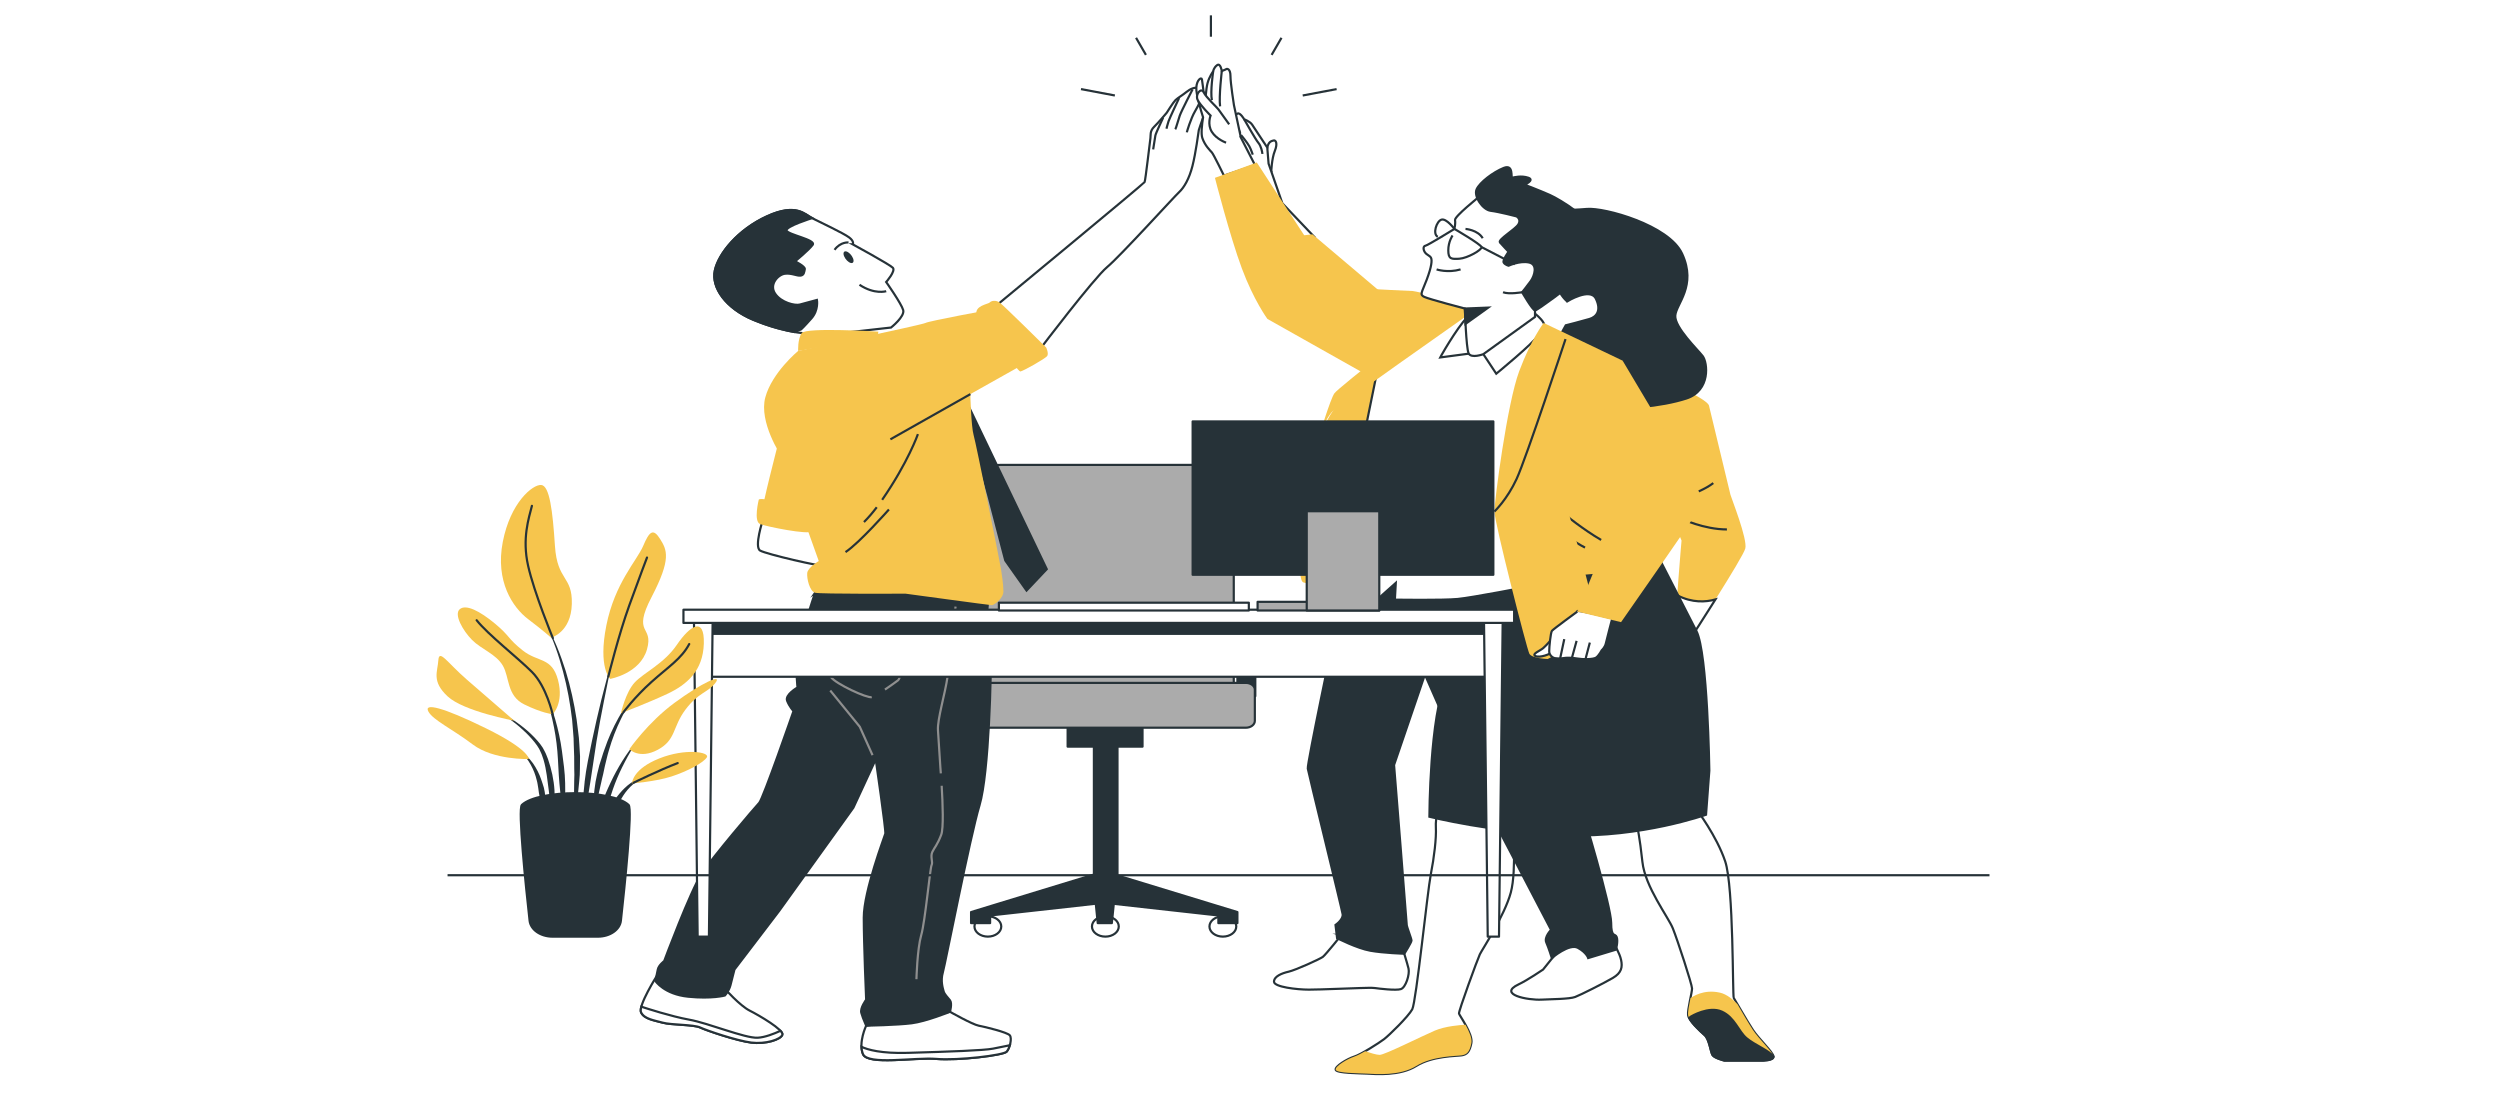
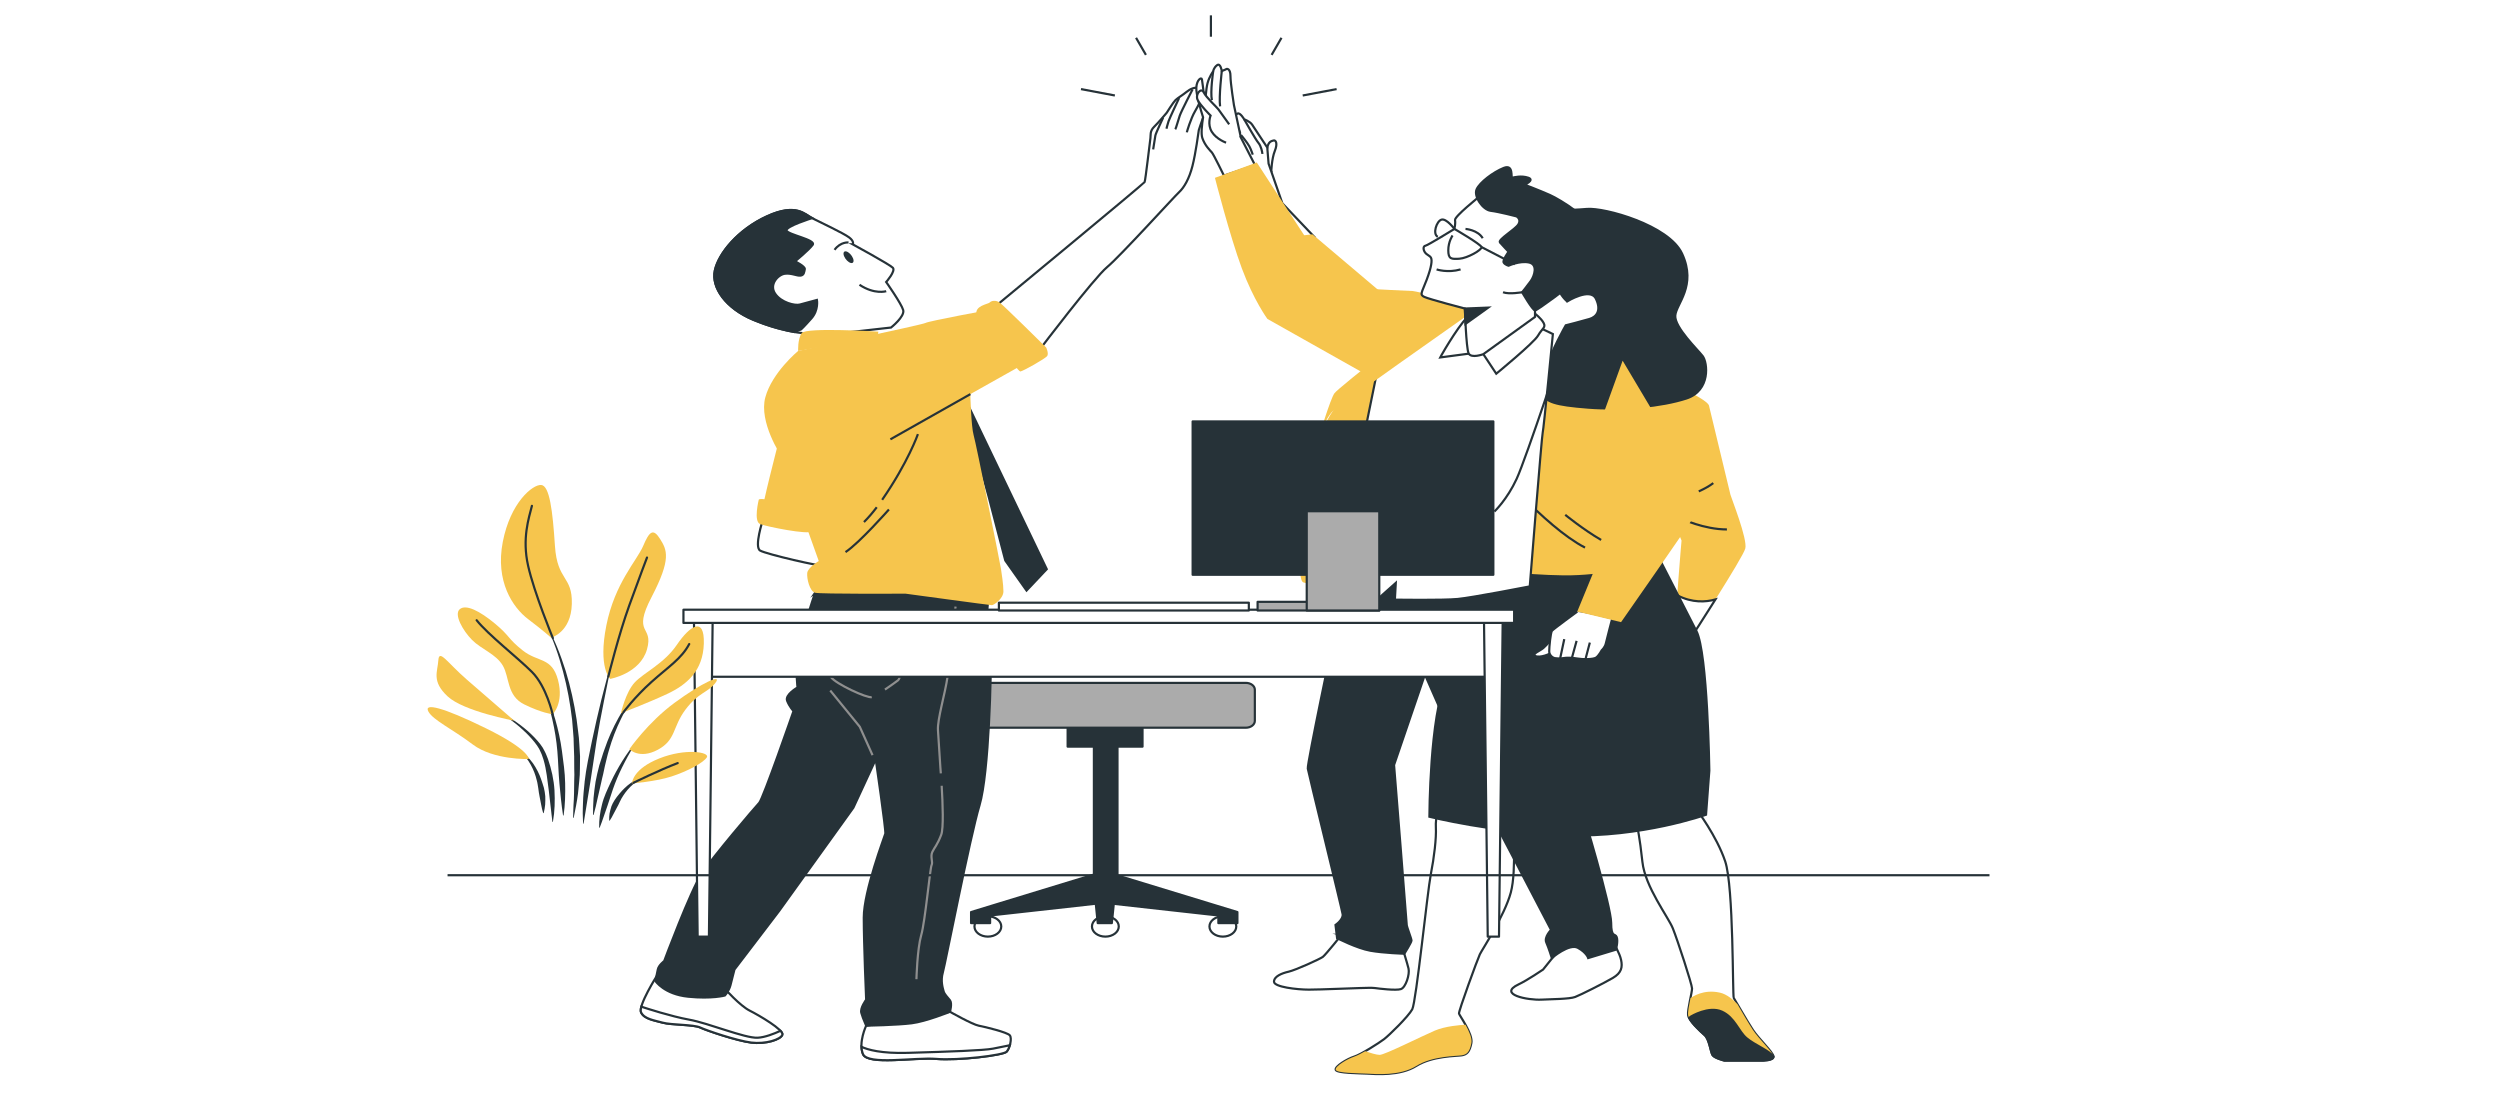
<svg xmlns="http://www.w3.org/2000/svg" width="1140" height="500" viewBox="0 0 1140 500" fill="none">
  <rect x="0" y="0" width="1140" height="500" fill="#808080" stroke="none" />
  <g clip-path="url(#clip0_87_2)">
    <rect width="1140" height="500" fill="white" />
    <path d="M446.381 292.73H438.217V317.443H446.381V292.73Z" fill="#263238" stroke="#263238" stroke-linecap="round" stroke-linejoin="round" />
-     <path d="M572.418 292.73H564.254V317.443H572.418V292.73Z" fill="#263238" stroke="#263238" stroke-linecap="round" stroke-linejoin="round" />
-     <path d="M456.082 212.005H551.736C557.731 212.005 562.597 215.687 562.597 220.223V328.077H445.221V220.223C445.221 215.687 450.087 212.005 456.082 212.005Z" fill="#ABABAB" stroke="#263238" stroke-linecap="round" stroke-linejoin="round" />
    <path d="M450.463 427.098C453.841 427.098 456.579 425.027 456.579 422.471C456.579 419.915 453.841 417.843 450.463 417.843C447.086 417.843 444.348 419.915 444.348 422.471C444.348 425.027 447.086 427.098 450.463 427.098Z" fill="white" stroke="#263238" stroke-linecap="round" stroke-linejoin="round" />
    <path d="M510.16 422.471C510.16 419.917 507.419 417.843 504.045 417.843C500.67 417.843 497.929 419.917 497.929 422.471C497.929 425.024 500.67 427.098 504.045 427.098C507.419 427.098 510.16 425.024 510.16 422.471Z" fill="white" stroke="#263238" stroke-linecap="round" stroke-linejoin="round" />
    <path d="M563.742 422.471C563.742 419.917 561 417.843 557.626 417.843C554.251 417.843 551.51 419.917 551.51 422.471C551.51 425.024 554.251 427.098 557.626 427.098C561 427.098 563.742 425.024 563.742 422.471Z" fill="white" stroke="#263238" stroke-linecap="round" stroke-linejoin="round" />
    <path d="M509.573 399.205V322.856H498.818V398.715L498.426 398.92L442.811 415.904V420.931H451.488V417.454L499.676 412.085L500.565 420.931H506.997L507.886 412.142L555.577 417.454V420.931H564.254V415.904L509.573 399.205Z" fill="#263238" stroke="#263238" stroke-linecap="round" stroke-linejoin="round" />
    <path d="M520.991 331.304H486.842V340.457H520.991V331.304Z" fill="#263238" stroke="#263238" stroke-linecap="round" stroke-linejoin="round" />
    <path d="M568.08 311.39H439.753C437.474 311.39 435.626 312.788 435.626 314.513V328.716C435.626 330.441 437.474 331.839 439.753 331.839H568.08C570.359 331.839 572.207 330.441 572.207 328.716V314.513C572.207 312.788 570.359 311.39 568.08 311.39Z" fill="#ABABAB" stroke="#263238" stroke-linecap="round" stroke-linejoin="round" />
    <path d="M441.937 278.437H431.935C430.047 278.437 428.516 279.595 428.516 281.024V294.771C428.516 296.2 430.047 297.358 431.935 297.358H441.937C443.826 297.358 445.357 296.2 445.357 294.771V281.024C445.357 279.595 443.826 278.437 441.937 278.437Z" fill="#ABABAB" stroke="#263238" stroke-linecap="round" stroke-linejoin="round" />
    <path d="M575.371 278.437H565.368C563.48 278.437 561.949 279.595 561.949 281.024V294.771C561.949 296.2 563.48 297.358 565.368 297.358H575.371C577.259 297.358 578.79 296.2 578.79 294.771V281.024C578.79 279.595 577.259 278.437 575.371 278.437Z" fill="#ABABAB" stroke="#263238" stroke-linecap="round" stroke-linejoin="round" />
    <path d="M388.868 111.412C388.868 111.412 389.697 110.158 387.211 108.266C384.726 106.374 373.639 101.142 370.31 99.466C366.981 97.79 363.11 92.547 349.808 98.623C336.507 104.698 327.65 115.607 325.978 123.358C324.321 131.109 330.964 140.547 343.437 145.79C355.909 151.034 365.595 151.866 365.595 151.866L366.981 153.758L406.312 149.358C406.312 149.358 412.684 144.331 411.855 141.39C411.027 138.449 404.098 128.601 404.098 128.601C404.098 128.601 408.526 123.574 407.141 122.104C405.755 120.633 388.853 111.412 388.853 111.412H388.868Z" fill="white" stroke="#263238" stroke-miterlimit="10" />
    <path d="M372.524 136.774C372.524 136.774 366.981 138.244 364.767 138.871C362.552 139.498 356.18 138.028 353.409 133.844C350.637 129.661 354.795 125.25 357.837 124.828C360.88 124.406 363.381 125.877 365.038 125.672C366.695 125.466 366.695 123.996 366.981 122.742C367.252 121.488 362.552 119.174 362.552 119.174C362.552 119.174 368.924 113.931 370.581 111.628C372.238 109.326 359.223 107.012 358.666 105.131C358.109 103.25 370.295 99.466 370.295 99.466C366.966 97.79 363.095 92.547 349.793 98.623C336.492 104.698 327.635 115.607 325.963 123.358C324.306 131.109 330.949 140.547 343.422 145.79C351.586 149.221 358.545 150.76 362.387 151.421L365.309 150.19C365.309 150.19 366.695 148.936 370.024 145.163C373.353 141.39 372.524 136.774 372.524 136.774Z" fill="#263238" stroke="#263238" stroke-miterlimit="10" />
    <path d="M386.925 110.569C386.925 110.569 383.325 110.147 380.553 113.92" stroke="#263238" stroke-miterlimit="10" />
    <path d="M404.113 132.784C404.113 132.784 398.856 134.46 391.926 129.854" stroke="#263238" stroke-miterlimit="10" />
    <path d="M388.416 116.712C389.381 118.16 389.501 119.585 388.673 119.904C387.859 120.211 386.413 119.3 385.449 117.852C384.485 116.404 384.364 114.979 385.193 114.66C386.006 114.353 387.452 115.264 388.416 116.712Z" fill="#263238" />
    <path d="M400.512 151.239C400.512 151.239 367.553 149.141 365.61 151.866C363.667 154.59 363.953 160.038 363.953 160.038L400.241 153.746L400.512 151.227V151.239Z" fill="#F6C54D" />
    <path d="M454.154 139.464C454.154 139.464 521.533 83.828 521.94 83.018C522.347 82.209 524.38 64.233 524.591 62.991C524.787 61.737 524.26 59.799 526.248 57.861C528.237 55.935 532.018 51.421 532.018 51.421C532.018 51.421 535.015 46.634 536.009 45.665C537.004 44.696 539.474 43.237 541.071 41.903C542.683 40.57 545.078 39.521 546.358 40.273C547.639 41.026 548.241 44.172 548.241 44.172C548.241 44.172 549.928 44.194 550.44 46.144C550.968 48.093 546.825 58.272 546.659 59.309C546.494 60.346 545.243 69.944 543.752 75.723C542.276 81.502 539.956 85.514 537.666 87.623C535.377 89.732 510.989 116.644 504.858 121.785C498.727 126.926 474.505 158.853 474.505 158.853L454.169 139.464H454.154Z" fill="white" stroke="#263238" stroke-miterlimit="10" />
    <path d="M530.361 53.712C530.361 53.712 527.001 60.825 526.851 61.794C526.7 62.763 525.841 68.131 525.841 68.131" stroke="#263238" stroke-miterlimit="10" />
    <path d="M537.681 44.685C537.681 44.685 533.328 53.883 532.846 55.319C532.349 56.756 531.912 58.694 531.912 58.694" stroke="#263238" stroke-miterlimit="10" />
    <path d="M548.226 44.172C548.226 44.172 546.915 47.42 544.957 50.703C542.999 53.986 541.236 60.062 541.191 60.347" stroke="#263238" stroke-miterlimit="10" />
    <path d="M543.797 40.798C543.797 40.798 538.691 50.623 537.968 52.732C537.245 54.841 536.266 58.511 535.919 58.979" stroke="#263238" stroke-miterlimit="10" />
    <path d="M436.319 174.014L477.322 259.526L468.103 269.284L458.417 255.582L450.795 226.379L436.319 174.014Z" fill="#263238" stroke="#263238" stroke-miterlimit="10" />
    <path d="M347.865 237.083C347.865 237.083 343.798 249.394 346.615 251.058C349.432 252.711 375.1 258.638 375.718 257.931C376.35 257.224 376.034 249.405 375.401 247.273C374.769 245.142 370.084 242.304 370.084 242.304L347.865 237.094V237.083Z" fill="white" stroke="#263238" stroke-miterlimit="10" />
    <path d="M355.066 201.325C355.066 201.325 346.931 232.592 347.549 233.777C348.182 234.963 369.15 236.855 369.15 236.855L355.066 201.325Z" fill="#F6C54D" />
    <path d="M345.997 227.85C345.997 227.85 343.497 237.801 346.63 238.987C349.763 240.172 368.532 243.956 370.099 242.304C371.666 240.651 369.466 233.538 369.466 233.538C369.466 233.538 347.564 225.958 345.997 227.85Z" fill="#F6C54D" />
    <path d="M433.185 461.374C433.185 461.374 443.384 467.153 446.291 467.712C449.198 468.259 459.396 470.744 460.481 472.123C461.565 473.502 460.481 477.902 459.02 479.555C457.558 481.208 436.816 483.681 426.994 482.861C417.173 482.04 395.692 485.893 393.508 480.661C391.324 475.429 394.969 467.712 394.969 467.712C394.969 467.712 426.633 462.48 433.185 461.374Z" fill="white" stroke="#263238" stroke-miterlimit="10" />
    <path d="M452.843 478.176C448.837 478.996 432.824 479.555 413.904 480.102C401.853 480.455 395.722 478.688 392.845 477.355C392.89 478.495 393.101 479.623 393.523 480.66C395.707 485.892 417.188 482.04 427.009 482.86C436.831 483.681 457.588 481.208 459.035 479.555C459.607 478.894 460.134 477.799 460.481 476.637C457.905 477.15 454.832 477.765 452.843 478.176Z" fill="white" stroke="#263238" stroke-miterlimit="10" />
    <path d="M299.617 444.846C299.617 444.846 290.88 458.615 292.341 461.647C293.802 464.679 298.171 465.227 302.163 466.332C306.154 467.438 316.352 467.153 319.275 468.532C322.197 469.911 336.01 474.596 342.563 475.417C349.116 476.238 356.03 474.038 356.753 471.838C357.476 469.638 346.193 463.027 341.825 460.827C337.457 458.627 330.542 450.91 330.542 450.91L299.602 444.846H299.617Z" fill="white" stroke="#263238" stroke-miterlimit="10" />
    <path d="M314.168 464.952C306.064 463.482 294.811 459.834 292.446 459.048C292.145 460.176 292.07 461.088 292.341 461.647C293.802 464.679 298.17 465.226 302.162 466.332C306.169 467.437 316.352 467.152 319.275 468.532C322.197 469.911 336.01 474.596 342.563 475.416C349.116 476.237 356.03 474.037 356.753 471.837C356.903 471.404 356.557 470.777 355.894 470.059C352.851 471.45 348.709 473.057 345.47 473.205C339.641 473.479 323.266 466.594 314.168 464.941V464.952Z" fill="white" stroke="#263238" stroke-miterlimit="10" />
    <path d="M371.696 270.299C371.696 270.299 363.667 293.666 363.305 300.277C362.944 306.888 363.667 313.5 363.667 313.5C363.667 313.5 357.837 316.805 358.937 319.564C360.022 322.322 361.844 324.248 361.844 324.248C361.844 324.248 348.016 364.178 346.193 366.116C344.371 368.053 325.089 390.623 319.983 398.34C314.891 406.057 302.87 438.246 302.87 438.246C302.87 438.246 300.325 440.173 299.963 442.099C299.602 444.026 298.878 447.331 298.878 447.331C298.878 447.331 302.885 453.395 313.806 454.49C324.728 455.595 330.542 453.942 330.542 453.942C330.542 453.942 332.365 452.016 333.088 449.258C333.811 446.499 334.911 442.099 334.911 442.099L355.292 415.381L389.139 368.316L399.338 346.282C399.338 346.282 404.068 378.78 403.706 380.159C403.344 381.538 393.885 406.296 393.885 418.413C393.885 430.53 394.969 455.869 394.969 455.869C394.969 455.869 392.062 459.722 392.785 461.933L393.508 464.133L394.969 467.712C394.969 467.712 409.159 467.438 415.712 466.606C422.264 465.786 433.185 461.374 433.185 461.374C433.185 461.374 434.27 457.522 433.185 456.142C432.101 454.763 430.64 453.384 430.278 452.016C429.917 450.637 428.817 447.331 429.917 443.478C431.001 439.626 442.284 381.812 446.652 367.221C451.021 352.62 452.105 305.532 451.744 296.994C451.382 288.457 449.921 282.393 449.921 282.393L450.644 272.476C450.644 272.476 430.263 265.865 412.789 265.044C395.316 264.223 374.211 266.697 374.211 266.697L371.681 270.31L371.696 270.299Z" fill="#263238" stroke="#263238" stroke-miterlimit="10" />
    <path d="M378.595 314.879L392.062 331.407L397.876 344.356" stroke="#8F8F8F" stroke-miterlimit="10" />
    <path d="M403.54 314.446C406.086 312.736 408.602 310.901 409.521 310.205C411.343 308.826 413.889 289.825 414.25 289.004" stroke="#8F8F8F" stroke-miterlimit="10" />
    <path d="M376.772 291.466C376.772 291.466 376.772 305.783 378.957 308.815C381.141 311.847 395.331 318.458 397.515 317.899" stroke="#8F8F8F" stroke-miterlimit="10" />
    <path d="M380.779 285.14C380.779 285.14 400.437 282.667 413.166 285.961" stroke="#263238" stroke-miterlimit="10" />
    <path d="M429.404 358.308C429.886 366.389 430.323 377.765 429.179 380.706C427.356 385.391 426.271 386.212 425.172 388.423C424.087 390.623 425.533 393.108 424.81 394.487C424.087 395.866 421.903 420.077 420.08 426.403C418.257 432.741 417.896 446.51 417.896 446.51" stroke="#8F8F8F" stroke-miterlimit="10" />
    <path d="M435.731 276.602C435.731 276.602 433.185 300.835 432.086 308.552C431.001 316.269 427.356 328.101 427.717 333.059C428.079 338.018 428.802 349.861 428.802 349.861C428.802 349.861 428.892 350.921 429.013 352.665" stroke="#8F8F8F" stroke-miterlimit="10" />
    <path d="M418.619 450.078V456.416C418.619 456.416 421.526 456.963 420.803 459.174C420.08 461.374 417.534 463.027 417.534 463.027" stroke="#263238" stroke-miterlimit="10" />
    <path d="M363.938 160.039C363.938 160.039 352.023 169.887 348.98 181.206C345.937 192.525 356.18 207.834 356.18 207.834L373.353 255.833C373.353 255.833 368.367 258.763 368.096 261.282C367.824 263.801 369.21 269.671 371.696 270.298C374.196 270.925 412.97 270.72 412.97 270.72C412.97 270.72 451.473 275.963 452.301 275.963C453.13 275.963 457.558 273.034 457.558 269.671C457.558 266.309 456.73 261.498 456.444 259.401C456.157 257.304 445.086 202.18 443.971 198.407C442.856 194.634 442.465 179.724 442.465 179.724L465.662 166.696L469.624 162.832L451.879 141.151C451.879 141.151 423.454 146.406 422.068 147.25C420.683 148.093 363.893 160.039 363.893 160.039H363.938Z" fill="#F6C54D" />
    <path d="M445.372 143.727C445.372 143.727 464.126 169.511 465.256 169.408C466.386 169.306 476.81 163.492 477.548 162.296C478.301 161.099 477.051 158.454 477.051 158.454C477.051 158.454 457.543 139.145 455.781 137.925C454.018 136.706 452 137.161 451.307 137.937C450.614 138.712 444.091 139.384 445.357 143.727H445.372Z" fill="#F6C54D" />
    <path d="M442.495 179.725L406.011 200.333" stroke="#263238" stroke-miterlimit="10" />
    <path d="M399.804 231.304C397.922 233.777 395.978 236.068 393.975 238.052" stroke="#263238" stroke-miterlimit="10" />
    <path d="M418.574 197.95C418.574 197.95 414.13 210.717 402.26 227.917" stroke="#263238" stroke-miterlimit="10" />
    <path d="M405.348 232.317C405.348 232.317 391.866 247.614 385.554 251.752" stroke="#263238" stroke-miterlimit="10" />
    <path d="M579.694 78.321C579.694 78.321 579.89 72.348 581.321 68.814C582.737 65.292 581.727 63.753 580.718 64.061C579.709 64.369 578.489 64.517 577.886 67.275C577.284 70.034 577.073 71.413 577.073 73.1C577.073 74.787 579.709 78.309 579.709 78.309L579.694 78.321Z" fill="white" stroke="#263238" stroke-miterlimit="10" />
    <path d="M557.806 60.903C558.168 60.425 560.473 62.305 562.069 63.411C561.437 62.431 561.271 62.374 560.247 60.687C559.027 58.692 559.253 57.541 559.433 57.005C559.976 55.409 564.299 58.954 565.564 60.801C564.916 59.319 563.591 56.241 563.29 55.318C562.883 54.087 563.094 52.411 564.299 51.796C565.519 51.18 567.342 54.406 567.342 54.406C567.342 54.406 569.978 55.329 570.987 56.857L577.871 67.275L578.474 74.627L584.755 92.717L599.337 108.048L583.249 113.964L573.819 97.014C573.819 97.014 571.394 95.487 569.571 93.333C568.245 91.771 567.025 85.98 566.302 81.296C565.941 80.52 565.414 79.267 565.067 77.716C564.48 75.106 563.41 68.996 563.41 68.996C563.41 68.996 560.322 66.204 558.65 64.323C557.671 63.206 557.339 61.53 557.821 60.903H557.806Z" fill="white" stroke="#263238" stroke-miterlimit="10" />
    <path d="M565.926 61.61C565.926 61.61 568.697 64.893 569.707 66.751C570.535 68.279 571.258 70.524 571.258 70.524" stroke="#263238" stroke-miterlimit="10" />
    <path d="M567.342 54.406C567.342 54.406 572.614 63.753 573.819 65.132C575.039 66.512 575.642 69.43 575.642 70.193" stroke="#263238" stroke-miterlimit="10" />
    <path d="M562.069 63.411C562.069 63.411 566.001 66.204 566.483 67.013C566.965 67.822 568.502 72.234 568.502 72.234" stroke="#263238" stroke-miterlimit="10" />
    <path d="M689.688 374.96C689.688 374.96 691.737 396.526 688.92 407.013C686.103 417.499 675.83 433.036 674.805 435.179C673.781 437.31 665.044 461.202 665.3 462.182C665.556 463.162 671.717 471.506 670.949 475.587C670.181 479.668 668.9 480.83 666.581 481.218C664.276 481.605 653.234 481.412 645.793 486.074C638.351 490.736 627.31 489.767 623.454 489.573C619.597 489.379 609.595 489.379 609.083 487.829C608.571 486.279 614.476 482.779 617.549 481.811C620.622 480.842 628.846 475.598 631.151 473.843C633.456 472.088 642.193 463.55 643.985 460.244C645.778 456.939 650.914 406.443 652.451 398.669C653.987 390.895 655.012 382.163 654.756 377.308C654.5 372.452 656.036 369.728 656.036 369.728L689.658 374.971L689.688 374.96Z" fill="white" stroke="#263238" stroke-miterlimit="10" />
    <path d="M617.564 481.799C618.709 481.435 620.546 480.488 622.535 479.36C624.689 480.089 627.702 481.024 629.118 481.024C631.422 481.024 648.369 472.475 654.274 469.956C659.064 467.916 665.858 467.391 668.268 467.277C669.834 470.104 671.371 473.444 670.964 475.598C670.196 479.679 668.916 480.842 666.596 481.229C664.291 481.617 653.249 481.423 645.808 486.085C638.367 490.747 627.325 489.778 623.469 489.585C619.613 489.391 609.61 489.391 609.098 487.841C608.586 486.29 614.491 482.791 617.564 481.822V481.799Z" fill="#F6C54D" />
    <path d="M773.713 369.237C773.713 369.237 782.766 381.115 786.683 392.753C790.599 404.402 789.997 454.18 790.599 455.092C791.202 456.004 796.64 465.602 799.351 469.705C802.063 473.82 808.706 479.975 808.706 481.81C808.706 483.646 803.87 483.634 802.966 483.634H786.366C786.366 483.634 781.847 482.494 780.928 481.127C780.024 479.759 779.422 473.82 777.313 471.996C775.204 470.172 770.067 465.374 769.766 462.866C769.465 460.358 771.574 452.596 771.574 450.761C771.574 448.925 764.931 428.613 762.822 423.358C760.713 418.103 750.153 404.402 748.933 392.992C747.713 381.582 746.523 376.555 746.523 376.555L773.683 369.249L773.713 369.237Z" fill="white" stroke="#263238" stroke-miterlimit="10" />
    <path d="M784.167 452.608C787.586 453.36 790.584 456.107 792.271 457.897C794.244 461.294 797.468 466.833 799.366 469.706C802.078 473.821 808.721 479.976 808.721 481.811C808.721 483.646 803.885 483.635 802.981 483.635H786.381C786.381 483.635 781.862 482.495 780.943 481.127C780.04 479.76 779.437 473.821 777.328 471.997C775.219 470.173 770.083 465.374 769.781 462.867C769.6 461.373 770.278 458.034 770.851 455.184C771.785 454.477 776.846 451.001 784.152 452.619L784.167 452.608Z" fill="#F6C54D" />
    <path d="M802.981 483.635H786.381C786.381 483.635 781.862 482.495 780.943 481.127C780.04 479.759 779.437 473.821 777.328 471.997C775.551 470.458 771.634 466.822 770.263 464.2L771.077 463.551C771.077 463.551 779.196 458.604 785.146 461.305C791.096 464.007 792.678 470.299 796.444 473.445C800.21 476.591 806.521 478.927 808.721 481.811C808.721 483.635 803.885 483.635 802.981 483.635Z" fill="#263238" stroke="#263238" stroke-miterlimit="10" />
    <path d="M779.392 185.355C779.392 185.355 788.792 224.293 789.078 225.569C789.364 226.846 796.971 245.847 795.856 250.122C794.727 254.396 771.303 290.473 771.303 290.473C771.303 290.473 765.383 282.996 764.524 282.574C763.665 282.152 766.784 246.497 766.784 246.497L757.474 223.654C757.474 223.654 757.414 200.367 761.436 195.91C765.458 191.453 777.78 183.132 779.392 185.366V185.355Z" fill="#F6C54D" />
    <path d="M760.472 228.51C760.472 228.51 773.818 225.923 781.26 220.292" stroke="#263238" stroke-miterlimit="10" />
    <path d="M766.678 236.489C766.678 236.489 776.921 241.425 787.466 241.425" stroke="#263238" stroke-miterlimit="10" />
    <path d="M782.239 273.352C776.575 282.346 771.303 290.473 771.303 290.473C771.303 290.473 765.383 282.995 764.524 282.574C764.208 282.414 764.434 277.558 764.84 271.46C771.664 275.005 777.855 274.572 782.239 273.352Z" fill="white" stroke="#263238" stroke-miterlimit="10" />
    <path d="M755.275 252.048C755.275 252.048 768.441 277.718 773.562 287.76C778.699 297.802 779.452 351.421 779.452 351.421L777.946 371.517C777.946 371.517 748.376 382.027 714.573 380.876C680.771 379.736 651.803 372.429 651.803 372.429C651.803 372.429 651.954 325.9 659.501 310.375C667.048 294.85 672.47 279.085 672.47 279.085L675.001 255.023L755.275 252.059V252.048Z" fill="#263238" stroke="#263238" stroke-miterlimit="10" />
    <path d="M771.89 197.926C771.348 198.941 758.318 231.119 758.318 231.119C758.318 231.119 755.215 238.802 754.929 239.657C754.642 240.512 755.486 250.542 755.772 251.397C756.058 252.252 758.122 249.972 757.278 252.97C756.435 255.957 752.759 256.173 750.5 257.028C748.24 257.883 731.038 262.579 712.976 262.363C694.915 262.146 674.61 259.376 674.61 259.376C674.61 259.376 671.506 255.102 670.949 253.187C670.392 251.261 671.973 246.918 671.973 246.918L664.396 200.97C664.396 200.97 632.989 169.555 628.696 167.321C624.403 165.087 618.784 161.849 617.172 160.835C615.56 159.82 613.948 157.792 612.879 155.557C611.809 153.323 583.234 113.964 583.234 113.964C583.234 113.964 590.464 108.082 592.347 107.672C594.23 107.261 598.508 106.862 598.508 106.862L635.655 138.311C635.655 138.311 642.886 140.944 644.497 141.56C646.109 142.164 645.838 145.618 645.838 145.618L657.136 149.448L695.051 158.51L713.157 161.815C713.157 161.815 764.358 176.417 767.567 177.637C770.791 178.856 779.633 183.313 779.362 185.342C779.091 187.371 774.27 195.681 774.27 195.681" fill="#F6C54D" />
    <path d="M694.147 226.457C702.402 234.812 713.428 244.9 722.768 249.699" stroke="#263238" stroke-miterlimit="10" />
    <path d="M681.87 213.188C681.87 213.188 685.772 217.771 691.571 223.812" stroke="#263238" stroke-miterlimit="10" />
    <path d="M733.147 247.909C734.608 248.673 736.069 249.368 737.455 249.915" stroke="#263238" stroke-miterlimit="10" />
    <path d="M713.745 234.756C713.745 234.756 721.774 241.344 730.119 246.223" stroke="#263238" stroke-miterlimit="10" />
    <path d="M639.165 146.644C639.165 146.644 626.828 157.392 627.099 154.144C627.37 150.895 626.029 150.895 630.051 148.467" stroke="#263238" stroke-miterlimit="10" />
    <path d="M712.058 104.743C712.058 104.743 697.009 111.525 695.729 113.702C694.448 115.879 693.816 121.214 692.204 122.422C690.607 123.63 681.328 125.329 681.644 127.027C681.961 128.726 685.485 133.809 685.485 133.809C685.485 133.809 684.853 150.041 684.853 151.249C684.853 152.458 686.766 153.187 688.694 153.427C690.607 153.666 695.096 154.635 695.096 154.635V158.51C695.096 158.51 707.584 161.656 708.864 161.656C710.145 161.656 718.46 162.135 718.46 162.135C718.46 162.135 735.421 153.655 740.859 141.549C746.297 129.444 740.859 119.994 734.773 114.42C728.688 108.846 712.042 104.731 712.042 104.731L712.058 104.743Z" fill="white" stroke="#263238" stroke-miterlimit="10" />
    <path d="M714.618 137.446C714.618 137.446 725.178 130.903 727.739 136.237C730.3 141.56 728.055 144.467 724.862 145.436C721.668 146.405 713.986 148.343 713.986 148.343C713.986 148.343 706.62 161.178 705.987 166.512C705.354 171.847 700.865 175.962 703.11 179.586C705.354 183.223 708.548 184.67 724.229 185.878C739.91 187.087 757.776 185.343 768.983 181.707C780.19 178.07 778.639 165.281 776.409 162.374C774.165 159.468 763.605 149.3 763.921 143.966C764.238 138.642 773.848 130.435 767.025 115.674C760.999 102.634 731.58 94.552 723.581 95.282C715.582 96.011 708.533 95.282 708.533 99.157C708.533 103.033 708.849 106.909 714.287 112.232C719.725 117.555 716.531 121.681 715.251 122.65C713.971 123.619 709.813 126.765 710.446 130.641C711.078 134.516 714.603 137.423 714.603 137.423L714.618 137.446Z" fill="#263238" stroke="#263238" stroke-miterlimit="10" />
    <path d="M696.12 138.882C696.12 138.882 695.006 142.518 687.609 141.401" stroke="#263238" stroke-miterlimit="10" />
    <path d="M700.926 119.573C700.926 119.573 700.187 116.917 696.482 116.917" stroke="#263238" stroke-miterlimit="10" />
    <path d="M694.569 122.696C693.846 123.802 693.695 124.862 694.237 125.078C694.78 125.283 695.819 124.554 696.557 123.448C697.295 122.343 697.431 121.283 696.889 121.066C696.346 120.849 695.307 121.59 694.569 122.696Z" fill="#263238" />
    <path d="M565.82 62.659L562.672 47.909C562.672 47.909 561.09 37.924 561.09 34.641C561.09 31.358 559.509 31.062 558.921 31.666L557.144 32.407C557.144 32.407 556.556 28.532 554.975 29.729C553.393 30.925 553.197 32.555 553.197 32.555C553.197 32.555 551.42 34.938 550.636 37.924C550.305 39.166 550.049 41.161 549.853 43.099L548.859 42.096C548.859 42.096 548.271 37.183 548.075 36.135C547.88 35.086 545.71 36.283 545.515 40.01C545.364 42.917 547.608 50.371 548.603 53.495C548.075 56.846 547.608 61.018 548.271 62.956C549.446 66.386 551.811 68.621 552.61 69.51C553.408 70.399 558.123 80.088 558.123 80.088L572.298 75.323L565.805 62.659H565.82Z" fill="white" stroke="#263238" stroke-miterlimit="10" />
    <path d="M560.503 56.698C560.503 56.698 556.36 50.885 555.577 49.847C554.794 48.799 550.064 44.479 548.874 42.096C547.699 39.714 544.942 42.985 546.117 45.527C547.292 48.058 552.022 52.686 552.022 52.686C552.022 52.686 550.44 56.709 552.61 60.14C554.779 63.571 559.102 65.053 559.102 65.053" fill="white" />
    <path d="M560.503 56.698C560.503 56.698 556.36 50.885 555.577 49.847C554.794 48.799 550.064 44.479 548.874 42.096C547.699 39.714 544.942 42.985 546.117 45.527C547.292 48.058 552.022 52.686 552.022 52.686C552.022 52.686 550.44 56.709 552.61 60.14C554.779 63.571 559.102 65.053 559.102 65.053" stroke="#263238" stroke-miterlimit="10" />
    <path d="M557.144 32.407C557.144 32.407 555.758 44.034 556.36 48.502" stroke="#263238" stroke-miterlimit="10" />
    <path d="M553.212 32.555C553.212 32.555 551.826 41.799 552.625 45.675" stroke="#263238" stroke-miterlimit="10" />
    <path d="M670.09 139.099C670.09 139.099 645.823 132.704 644.196 132.704C642.569 132.704 625.578 131.781 625.578 131.781L605.483 123.836L573.096 74.081L554.01 81.091C554.01 81.091 560.819 107.707 566.272 122.354C571.725 137.002 577.946 145.437 577.946 145.437L621.284 169.841L623.469 172.11L670.09 139.099Z" fill="#F6C54D" />
    <path d="M601.385 199.341C601.385 199.341 592.392 229.045 592.392 244.935C592.392 260.825 592.935 264.951 594.306 265.567C595.661 266.182 611.207 268.245 612.578 268.04C613.948 267.835 618.031 266.798 618.031 266.798C618.031 266.798 637.93 195.419 640.114 186.551C642.298 177.683 645.296 158.294 645.296 158.294C645.296 158.294 622.399 173.146 616.118 178.31C609.836 183.474 610.393 183.679 607.667 187.589C604.94 191.498 601.4 199.352 601.4 199.352L601.385 199.341Z" fill="#F6C54D" />
    <path d="M611.779 426.254C611.779 426.254 604.473 435.396 603.193 436.353C601.913 437.311 590.796 442.372 587.617 443.09C584.439 443.808 580.944 445.255 580.944 447.661C580.944 450.066 591.428 451.274 596.836 451.274C602.244 451.274 618.136 450.556 620.034 450.556C621.932 450.556 625.442 450.316 627.024 450.556C628.62 450.795 636.559 451.764 638.788 451.035C641.018 450.316 642.916 444.298 642.283 441.654C641.65 439.009 639.737 432.991 639.737 432.991L611.764 426.254H611.779Z" fill="white" stroke="#263238" stroke-miterlimit="10" />
    <path d="M709.045 435.384L703.637 442.121C703.637 442.121 696.527 446.965 692.505 448.857C682.759 453.462 696.648 456.164 702.989 455.833C707.448 455.605 715.703 455.594 718.249 454.625C720.794 453.667 731.279 448.367 735.421 445.962C739.549 443.557 739.865 440.912 739.232 437.789C738.6 434.666 735.738 429.856 735.738 429.856C735.738 429.856 718.896 425.764 714.121 428.647C709.346 431.531 709.03 435.384 709.03 435.384H709.045Z" fill="white" stroke="#263238" stroke-miterlimit="10" />
    <path d="M615.831 259.833L608.616 288.501C608.616 288.501 595.993 348.298 596.354 350.475C596.716 352.664 611.885 414.422 612.246 416.872C612.608 419.323 608.993 421.785 608.993 421.785L609.716 427.792C609.716 427.792 618.739 432.432 624.87 433.526C631 434.62 640.385 434.894 640.385 434.894C640.385 434.894 643.639 429.707 643.639 428.887C643.639 428.066 641.47 422.606 641.47 421.785C641.47 420.964 635.685 348.834 635.685 348.834L649.755 307.605C649.755 307.605 668.885 351.284 670.678 354.294C672.486 357.292 707.282 424.031 707.282 424.031C707.282 424.031 704.029 427.302 705.113 429.764C706.198 432.226 707.644 436.866 707.644 436.866C707.644 436.866 715.582 430.038 719.544 432.226C723.506 434.415 724.229 436.866 724.229 436.866L736.852 433.047C736.852 433.047 737.937 429.228 737.214 427.314C736.491 425.399 734.683 427.861 734.683 420.759C734.683 413.658 722.256 371.221 719.725 364.678C717.194 358.124 706.74 345.836 706.74 345.836L702.055 279.758V264.472L615.816 259.833H615.831Z" fill="#263238" stroke="#263238" stroke-miterlimit="10" />
    <path d="M676.523 142.427C676.523 142.427 667.213 140.193 663.417 141.469C659.621 142.746 628.394 167.834 627.973 169.43C627.551 171.026 612.065 249.54 609.535 255.593C607.004 261.645 620.908 269.305 620.908 269.305L629.328 272.178L636.484 265.806L636.062 273.454C636.062 273.454 657.964 273.773 664.713 273.135C671.446 272.497 697.566 267.402 697.566 267.402C697.566 267.402 703.05 198.542 703.471 197.266C703.893 195.989 708.111 152.321 708.111 152.321L700.112 148.491L676.523 142.438V142.427Z" fill="white" stroke="#263238" stroke-miterlimit="10" />
    <path d="M676.402 161.496L682.292 170.41C682.292 170.41 699.404 156.401 701.362 153.005C703.321 149.608 705.008 149.391 703.893 147.271C702.778 145.151 699.962 143.031 699.962 143.031C699.962 143.031 673.871 142.392 670.512 143.669C667.153 144.946 657.889 160.858 657.332 161.93L656.774 162.99L674.444 160.653L676.402 161.496Z" fill="white" stroke="#263238" stroke-miterlimit="10" />
    <path d="M668.464 144.263C668.464 144.263 610.665 184.899 607.667 187.589C604.669 190.279 601.4 199.352 601.4 199.352C601.4 199.352 606.582 182.026 608.495 179.336C610.408 176.658 651.291 144.889 651.291 144.889L662.197 139.11L673.374 141.174L668.464 144.263Z" fill="#F6C54D" />
    <path d="M674.715 89.537C674.715 89.537 663.206 98.668 663.493 100.366C663.779 102.065 663.206 104.401 663.206 104.401C663.206 104.401 651.14 111.833 650.026 112.038C648.911 112.255 648.911 113.737 649.739 115.013C650.583 116.29 651.984 116.495 652.541 117.555C653.099 118.615 652.828 121.59 650.583 127.529C648.339 133.468 647.224 134.323 649.468 135.383C651.713 136.443 667.981 140.695 667.981 140.695C667.981 140.695 668.539 158.522 669.669 161.075C670.783 163.617 676.402 161.497 676.402 161.497L699.961 144.513V141.538L718.475 124.771C718.475 124.771 723.521 110.978 717.917 104.39C712.314 97.813 682.849 88.466 682.006 88.261C681.162 88.044 677.231 87.623 674.715 89.537Z" fill="white" stroke="#263238" stroke-miterlimit="10" />
    <path d="M695.201 84.226C695.201 84.226 699.977 82.106 696.889 81.046C693.8 79.986 690.441 80.829 689.598 81.046C688.754 81.262 690.441 74.674 685.666 76.589C680.891 78.504 674.73 83.166 673.329 86.357C671.928 89.549 676.131 95.693 679.776 96.126C683.422 96.548 691.556 98.668 691.556 98.668C691.556 98.668 693.801 99.945 692.4 102.281C690.999 104.618 682.864 109.292 683.979 110.557C685.094 111.833 687.911 114.797 687.911 114.797C687.911 114.797 685.109 118.616 685.666 119.676C686.224 120.736 687.911 121.158 687.911 121.158C687.911 121.158 692.957 118.821 697.175 119.676C701.393 120.531 699.705 125.831 698.018 128.168C696.331 130.504 694.087 133.263 694.087 133.263C694.087 133.263 698.862 141.538 699.977 141.538C701.091 141.538 714.844 131.143 720.734 126.469C726.624 121.796 729.155 113.737 727.754 106.943C726.353 100.15 711.485 91.019 706.71 88.899C701.935 86.779 695.201 84.226 695.201 84.226Z" fill="#263238" stroke="#263238" stroke-miterlimit="10" />
    <path d="M655.644 108.004C653.114 106.727 655.087 100.789 657.332 100.15C659.576 99.512 663.221 104.391 663.221 104.391C663.221 104.391 675.287 111.401 675.558 112.666C675.845 113.943 669.111 117.761 665.466 117.978C661.82 118.194 660.42 118.194 660.42 114.159C660.42 110.124 662.378 107.366 662.378 107.366" stroke="#263238" stroke-miterlimit="10" />
    <path d="M675.558 112.666L690.712 120.52" stroke="#263238" stroke-miterlimit="10" />
    <path d="M668.268 104.39C668.268 104.39 673.871 104.811 676.116 108.63" stroke="#263238" stroke-miterlimit="10" />
    <path d="M655.087 122.856C655.087 122.856 660.133 124.555 666.023 122.856" stroke="#263238" stroke-miterlimit="10" />
    <path d="M694.072 133.263C694.072 133.263 688.182 134.323 685.38 133.263" stroke="#263238" stroke-miterlimit="10" />
    <path d="M667.981 140.695L678.647 140.262L668.268 147.694L667.981 140.695Z" fill="#263238" stroke="#263238" stroke-miterlimit="10" />
-     <path d="M703.893 147.271C703.893 147.271 698.244 154.624 692.746 169.294C687.248 183.975 681.463 228.441 681.463 233.263C681.463 238.085 696.226 295.91 697.386 298.099C698.546 300.287 705.776 300.504 705.776 300.504C705.776 300.504 727.196 289.55 728.356 286.483C729.516 283.417 714.754 231.941 714.754 231.941C714.754 231.941 741.673 165.35 739.94 164.472C738.208 163.594 703.908 147.271 703.908 147.271H703.893Z" fill="#F6C54D" />
    <path d="M713.88 154.623C713.88 154.623 695.94 208.949 691.586 218.364C687.248 227.78 681.448 233.262 681.448 233.262" stroke="#263238" stroke-miterlimit="10" />
    <path d="M707.885 291.122C707.885 291.122 705.174 294.279 703.712 295.533C702.251 296.798 698.289 298.212 700.172 299.158C702.055 300.104 707.041 298.371 708.292 296.946L707.87 291.11L707.885 291.122Z" fill="white" stroke="#263238" stroke-miterlimit="10" />
    <path d="M719.243 278.892C719.243 278.892 708.307 286.871 707.689 287.657C707.072 288.444 706.439 295.066 706.439 296.958C706.439 298.851 708.111 299.956 708.939 300.116C709.768 300.275 711.44 300.275 711.44 300.275L714.151 299.956C714.151 299.956 716.652 299.797 719.153 300.275C721.653 300.743 726.654 300.743 727.904 299.808C729.155 298.862 730.405 296.502 730.405 296.502C730.405 296.502 731.866 295.237 732.273 293.345C732.695 291.453 735.195 281.992 735.195 281.992C735.195 281.992 717.48 277.387 719.258 278.903L719.243 278.892Z" fill="white" stroke="#263238" stroke-miterlimit="10" />
    <path d="M711.425 300.264L713.308 291.441" stroke="#263238" stroke-miterlimit="10" />
    <path d="M716.848 299.796L718.927 292.228" stroke="#263238" stroke-miterlimit="10" />
    <path d="M723.099 300.104L724.967 293.014" stroke="#263238" stroke-miterlimit="10" />
    <path d="M739.925 164.471C739.925 164.471 769.435 213.862 773.487 221.533C777.539 229.204 774.361 231.974 773.487 233.946C772.613 235.918 739.202 283.701 739.202 283.701L719.228 278.88L739.805 228.783L724.575 206.954L739.925 164.46V164.471Z" fill="#F6C54D" />
    <path d="M492.928 40.626L508.383 43.544" stroke="#263238" stroke-miterlimit="10" />
    <path d="M518.039 17.236L522.543 25.033" stroke="#263238" stroke-miterlimit="10" />
    <path d="M609.49 40.626L594.034 43.544" stroke="#263238" stroke-miterlimit="10" />
    <path d="M584.364 17.236L579.86 25.033" stroke="#263238" stroke-miterlimit="10" />
    <path d="M552.173 7V16.746" stroke="#263238" stroke-miterlimit="10" />
    <path d="M319.937 308.598L682.217 308.598V281.925L319.937 281.925V308.598Z" fill="white" stroke="#263238" stroke-linecap="round" stroke-linejoin="round" />
-     <path d="M319.937 289.015L682.217 289.015V281.925L319.937 281.925V289.015Z" fill="#263238" stroke="#263238" stroke-linecap="round" stroke-linejoin="round" />
    <path d="M678.406 427.109H683.542L685.244 281.537H676.688L678.406 427.109Z" fill="white" stroke="#263238" stroke-linecap="round" stroke-linejoin="round" />
    <path d="M318.13 427.109H323.266L324.984 281.537H316.428L318.13 427.109Z" fill="white" stroke="#263238" stroke-linecap="round" stroke-linejoin="round" />
    <path d="M311.652 284.056L690.441 284.056V278.037L311.652 278.037V284.056Z" fill="white" stroke="#263238" stroke-linecap="round" stroke-linejoin="round" />
    <path d="M455.495 278.392H569.466V274.835H455.495V278.392Z" fill="white" stroke="#263238" stroke-linecap="round" stroke-linejoin="round" />
    <path d="M543.843 262.092H680.966V192.172H543.843V262.092Z" fill="#263238" stroke="#263238" stroke-linecap="round" stroke-linejoin="round" />
    <path d="M573.458 278.392H628.952V274.448H573.458V278.392Z" fill="#ABABAB" stroke="#263238" stroke-linecap="round" stroke-linejoin="round" />
    <path d="M595.872 278.392H628.952V233.128H595.872V278.392Z" fill="#ABABAB" stroke="#263238" stroke-linecap="round" stroke-linejoin="round" />
    <path d="M248.732 284.729C248.732 284.729 248.732 284.615 248.807 284.592C248.867 284.569 248.943 284.592 248.973 284.638C252.904 291.5 255.661 298.704 257.966 305.976C260.195 313.26 261.807 320.657 262.937 328.101L263.645 333.697C263.75 334.632 263.886 335.567 263.976 336.501L264.172 339.306C264.277 341.175 264.428 343.044 264.503 344.925L264.443 350.545L264.368 353.349C264.308 354.283 264.217 355.218 264.142 356.153C263.961 358.022 263.81 359.892 263.585 361.749C263.118 365.477 262.364 369.181 261.611 372.875C261.611 372.92 261.551 372.954 261.476 372.954C261.4 372.954 261.34 372.909 261.34 372.852C261.34 370.971 261.461 369.113 261.506 367.244C261.581 365.386 261.792 363.528 261.762 361.658C261.762 359.8 261.822 357.942 261.837 356.084L261.912 353.303L261.852 350.522L261.822 344.948L261.626 339.385L261.551 336.604C261.506 335.681 261.415 334.746 261.34 333.823L260.888 328.26C260.03 320.862 258.689 313.488 256.731 306.192C254.772 298.909 252.362 291.659 248.762 284.729H248.732Z" fill="#263238" />
    <path d="M247.677 313.841C247.677 313.841 247.692 313.739 247.753 313.716C247.828 313.693 247.888 313.716 247.918 313.773C250.042 318.401 251.729 323.131 253.161 327.919C254.531 332.706 255.601 337.562 256.249 342.452C256.896 347.319 257.619 352.198 257.71 357.099C257.815 362.001 257.71 366.902 257.017 371.792C257.017 371.838 256.957 371.872 256.896 371.883C256.821 371.883 256.761 371.849 256.746 371.792C255.992 366.913 255.541 362.046 255.089 357.179C254.637 352.312 254.576 347.444 254.155 342.577C253.763 337.733 252.965 332.9 251.865 328.101C250.78 323.302 249.44 318.526 247.662 313.83L247.677 313.841Z" fill="#263238" />
    <path d="M226.347 324.088C226.347 324.088 226.468 324.031 226.528 324.054C231.861 326.608 236.636 329.833 240.793 333.47C242.842 335.316 244.74 337.242 246.367 339.34L247.512 340.981L248.415 342.68C248.732 343.238 248.958 343.819 249.199 344.401C249.425 344.982 249.681 345.563 249.892 346.145C251.488 350.818 252.558 355.594 252.844 360.382C253.1 365.169 252.98 369.968 252.136 374.721C252.136 374.767 252.076 374.801 252.016 374.801C251.94 374.801 251.88 374.767 251.88 374.71L250.253 360.519C249.605 355.822 249.214 351.103 247.873 346.521C247.707 345.951 247.482 345.393 247.301 344.823C247.105 344.253 246.924 343.694 246.638 343.147L245.87 341.506L244.891 339.955C243.444 337.904 241.682 335.943 239.784 334.085C235.973 330.369 231.499 326.972 226.392 324.225C226.392 324.225 226.317 324.134 226.362 324.088H226.347Z" fill="#263238" />
    <path d="M236.666 342.326C239.573 343.751 241.516 345.985 243.158 348.231C244.71 350.522 245.945 352.961 246.789 355.458C247.045 356.073 247.241 356.7 247.421 357.327L248.009 359.219C248.31 360.485 248.536 361.773 248.641 363.049C248.656 364.337 248.717 365.625 248.596 366.902C248.461 368.19 248.265 369.467 247.933 370.732C247.933 370.766 247.888 370.8 247.828 370.812C247.753 370.812 247.692 370.789 247.677 370.732C247.271 369.467 246.999 368.213 246.774 366.959C246.517 365.705 246.246 364.463 246.05 363.22C245.809 361.978 245.599 360.747 245.463 359.504C245.237 358.273 245.117 357.019 244.755 355.8C244.183 353.338 243.249 350.932 241.968 348.641C240.703 346.362 239.061 344.093 236.515 342.486H236.5C236.5 342.486 236.44 342.384 236.47 342.349C236.515 342.304 236.591 342.292 236.651 342.315L236.666 342.326Z" fill="#263238" />
    <path d="M266.582 356.552C267.29 350.249 268.661 344.014 269.956 337.779C271.252 331.544 272.698 325.32 274.204 319.119C275.771 312.918 277.398 306.729 279.16 300.562C279.16 300.517 279.236 300.482 279.311 300.482C279.386 300.482 279.431 300.539 279.416 300.596C277.985 306.809 276.705 313.044 275.485 319.279C274.234 325.514 273.059 331.749 272.02 337.995C270.996 344.253 270.212 350.511 269.173 356.758L266.13 375.52C266.13 375.52 266.07 375.6 266.01 375.611C265.934 375.611 265.874 375.577 265.874 375.52C265.784 373.935 265.784 372.362 265.724 370.778C265.708 369.194 265.814 367.621 265.844 366.036C265.919 362.867 266.281 359.721 266.597 356.564L266.582 356.552Z" fill="#263238" />
    <path d="M271.583 356.461C272.035 353.964 272.638 351.479 273.27 349.006L274.445 345.324C274.822 344.093 275.198 342.873 275.665 341.654C277.322 336.775 279.446 331.976 282.037 327.326L283.032 325.593L284.146 323.895C284.854 322.755 285.713 321.661 286.511 320.566C288.259 318.423 290.066 316.28 292.522 314.536C292.567 314.502 292.657 314.502 292.702 314.536C292.748 314.571 292.763 314.639 292.702 314.673C290.428 316.463 288.771 318.674 287.204 320.851C286.481 321.968 285.713 323.074 285.095 324.225L284.116 325.935L283.242 327.69C280.938 332.353 279.085 337.151 277.699 342.03C276.946 344.458 276.434 346.931 275.816 349.371L275.033 353.064C274.747 354.295 274.4 355.515 274.174 356.746C273.647 359.208 273.059 361.67 272.487 364.132C271.975 366.605 271.387 369.068 270.694 371.541C270.694 371.587 270.634 371.621 270.559 371.621C270.484 371.621 270.423 371.575 270.423 371.518C270.423 368.999 270.484 366.48 270.649 363.961C270.845 361.442 271.237 358.946 271.583 356.438V356.461Z" fill="#263238" />
    <path d="M278.467 356.779C280.004 353.474 281.796 350.236 283.74 347.068C285.743 343.91 287.897 340.81 290.368 337.869C290.413 337.823 290.488 337.812 290.548 337.835C290.609 337.857 290.624 337.926 290.593 337.971C288.424 341.038 286.587 344.229 284.93 347.467C283.242 350.692 281.721 353.964 280.441 357.281C279.145 360.598 278.211 363.983 277.036 367.323C275.816 370.651 274.822 374.025 273.466 377.399C273.451 377.445 273.406 377.468 273.346 377.468C273.27 377.468 273.21 377.422 273.21 377.365C273.15 373.843 273.602 370.332 274.506 366.878C275.319 363.413 276.931 360.096 278.467 356.791V356.779Z" fill="#263238" />
    <path d="M278.753 367.791C279.537 365.716 280.893 363.79 282.414 361.978C283.92 360.154 285.668 358.421 287.746 356.962C288.816 356.255 289.931 355.583 291.136 355.024C292.341 354.455 293.606 353.976 294.992 353.702C295.052 353.691 295.113 353.702 295.143 353.759C295.173 353.805 295.143 353.862 295.082 353.885H295.067C292.567 354.728 290.458 356.119 288.68 357.646C286.873 359.174 285.427 360.918 284.237 362.741C282.971 364.554 282.324 366.549 281.224 368.418C280.742 369.375 280.26 370.333 279.702 371.29C279.22 372.259 278.693 373.24 278.03 374.197C278.03 374.197 277.97 374.254 277.925 374.254C277.85 374.254 277.789 374.208 277.789 374.163C277.729 373.08 277.82 372.008 277.955 370.937C278.166 369.877 278.452 368.828 278.784 367.78L278.753 367.791Z" fill="#263238" />
    <path d="M278.241 309.577C278.241 309.577 291.889 307.195 295.037 296.07C298.186 284.945 288.033 289.71 297.131 272.235C306.23 254.761 304.136 250.783 300.987 245.756C297.839 240.73 296.092 242.314 293.29 248.937C290.488 255.559 280.335 265.886 276.494 285.207C272.638 304.539 278.241 309.566 278.241 309.566V309.577Z" fill="#F6C54D" />
    <path d="M251.308 290.781C251.308 290.781 260.406 288.399 260.753 275.427C261.099 262.455 254.11 265.1 253.055 248.948C252.001 232.796 250.6 221.409 246.758 221.147C242.902 220.885 232.764 229.092 229.27 247.101C225.775 265.111 233.819 277.023 240.823 282.323C247.828 287.624 251.323 290.793 251.323 290.793L251.308 290.781Z" fill="#F6C54D" />
    <path d="M283.152 325.205C283.152 325.205 285.246 315.676 289.449 311.174C293.651 306.671 302.75 302.704 308.7 293.962C314.65 285.219 321.293 280.99 320.947 293.437C320.6 305.885 313.249 312.234 304.151 316.474C295.052 320.714 283.152 325.217 283.152 325.217V325.205Z" fill="#F6C54D" />
    <path d="M286.993 341.619C286.993 341.619 295.399 329.434 307.645 320.44C319.892 311.435 329.683 306.933 326.189 311.435C322.694 315.938 318.491 315.676 312.541 323.62C306.591 331.565 308.338 337.39 299.948 341.893C291.542 346.395 286.993 341.63 286.993 341.63V341.619Z" fill="#F6C54D" />
    <path d="M288.048 357.235C288.394 356.437 288.741 350.612 300.641 345.848C312.541 341.083 323.733 342.93 322.332 345.323C320.932 347.706 313.581 351.684 306.23 354.066C298.878 356.449 288.033 357.246 288.033 357.246L288.048 357.235Z" fill="#F6C54D" />
    <path d="M252.001 325.73C252.001 325.73 257.243 320.703 254.456 310.102C251.654 299.513 245.358 302.157 238.353 296.595C231.348 291.032 232.749 290.234 225.76 284.409C218.755 278.585 212.459 275.405 209.657 277.787C206.855 280.169 211.058 287.59 215.261 291.819C219.463 296.059 226.106 298.179 229.255 303.468C232.403 308.768 231.002 317.238 239.046 321.204C247.09 325.171 251.986 325.707 251.986 325.707L252.001 325.73Z" fill="#F6C54D" />
    <path d="M234.512 328.647C234.512 328.647 221.919 317.795 212.82 309.851C203.722 301.906 200.227 295.819 199.881 301.108C199.534 306.408 196.732 310.637 204.083 317.522C211.434 324.407 234.527 328.647 234.527 328.647H234.512Z" fill="#F6C54D" />
    <path d="M241.155 346.122C241.155 346.122 241.501 341.882 221.557 332.09C201.613 322.299 193.207 320.441 195.316 324.408C197.41 328.374 206.162 332.353 215.607 339.5C225.052 346.646 241.155 346.122 241.155 346.122Z" fill="#F6C54D" />
    <path d="M277.413 308.449C277.413 308.449 282.098 289.459 286.993 275.952C291.889 262.444 295.037 254.237 295.037 254.237" stroke="#263238" stroke-linecap="round" stroke-linejoin="round" />
    <path d="M252.106 290.975C252.106 290.975 243.595 270.389 240.808 257.942C238.007 245.495 241.155 236.228 242.556 230.665" stroke="#263238" stroke-linecap="round" stroke-linejoin="round" />
    <path d="M284.252 324.807C284.252 324.807 289.449 317.785 297.146 310.9C304.844 304.016 310.794 300.311 314.289 293.688" stroke="#263238" stroke-linecap="round" stroke-linejoin="round" />
    <path d="M252.001 325.729C252.001 325.729 249.199 313.02 242.556 306.397C235.913 299.774 222.612 289.447 217.354 282.836" stroke="#263238" stroke-linecap="round" stroke-linejoin="round" />
    <path d="M288.861 356.951C288.861 356.951 300.641 351.149 309.031 347.969" stroke="#263238" stroke-linecap="round" stroke-linejoin="round" />
-     <path d="M251.97 427.109C246.502 427.109 241.968 423.951 241.501 419.836C239.754 404.118 236.109 368.782 237.991 367.038C245.704 359.925 278.919 359.925 286.632 367.038C288.515 368.782 284.869 404.106 283.122 419.836C282.67 423.951 278.121 427.109 272.653 427.109H251.955H251.97Z" fill="#263238" stroke="#263238" stroke-linecap="round" stroke-linejoin="round" />
    <path d="M204.083 399.103H907.206" stroke="#263238" stroke-miterlimit="10" />
  </g>
  <defs>
    <clipPath id="clip0_87_2">
      <rect width="1140" height="500" fill="white" />
    </clipPath>
  </defs>
</svg>